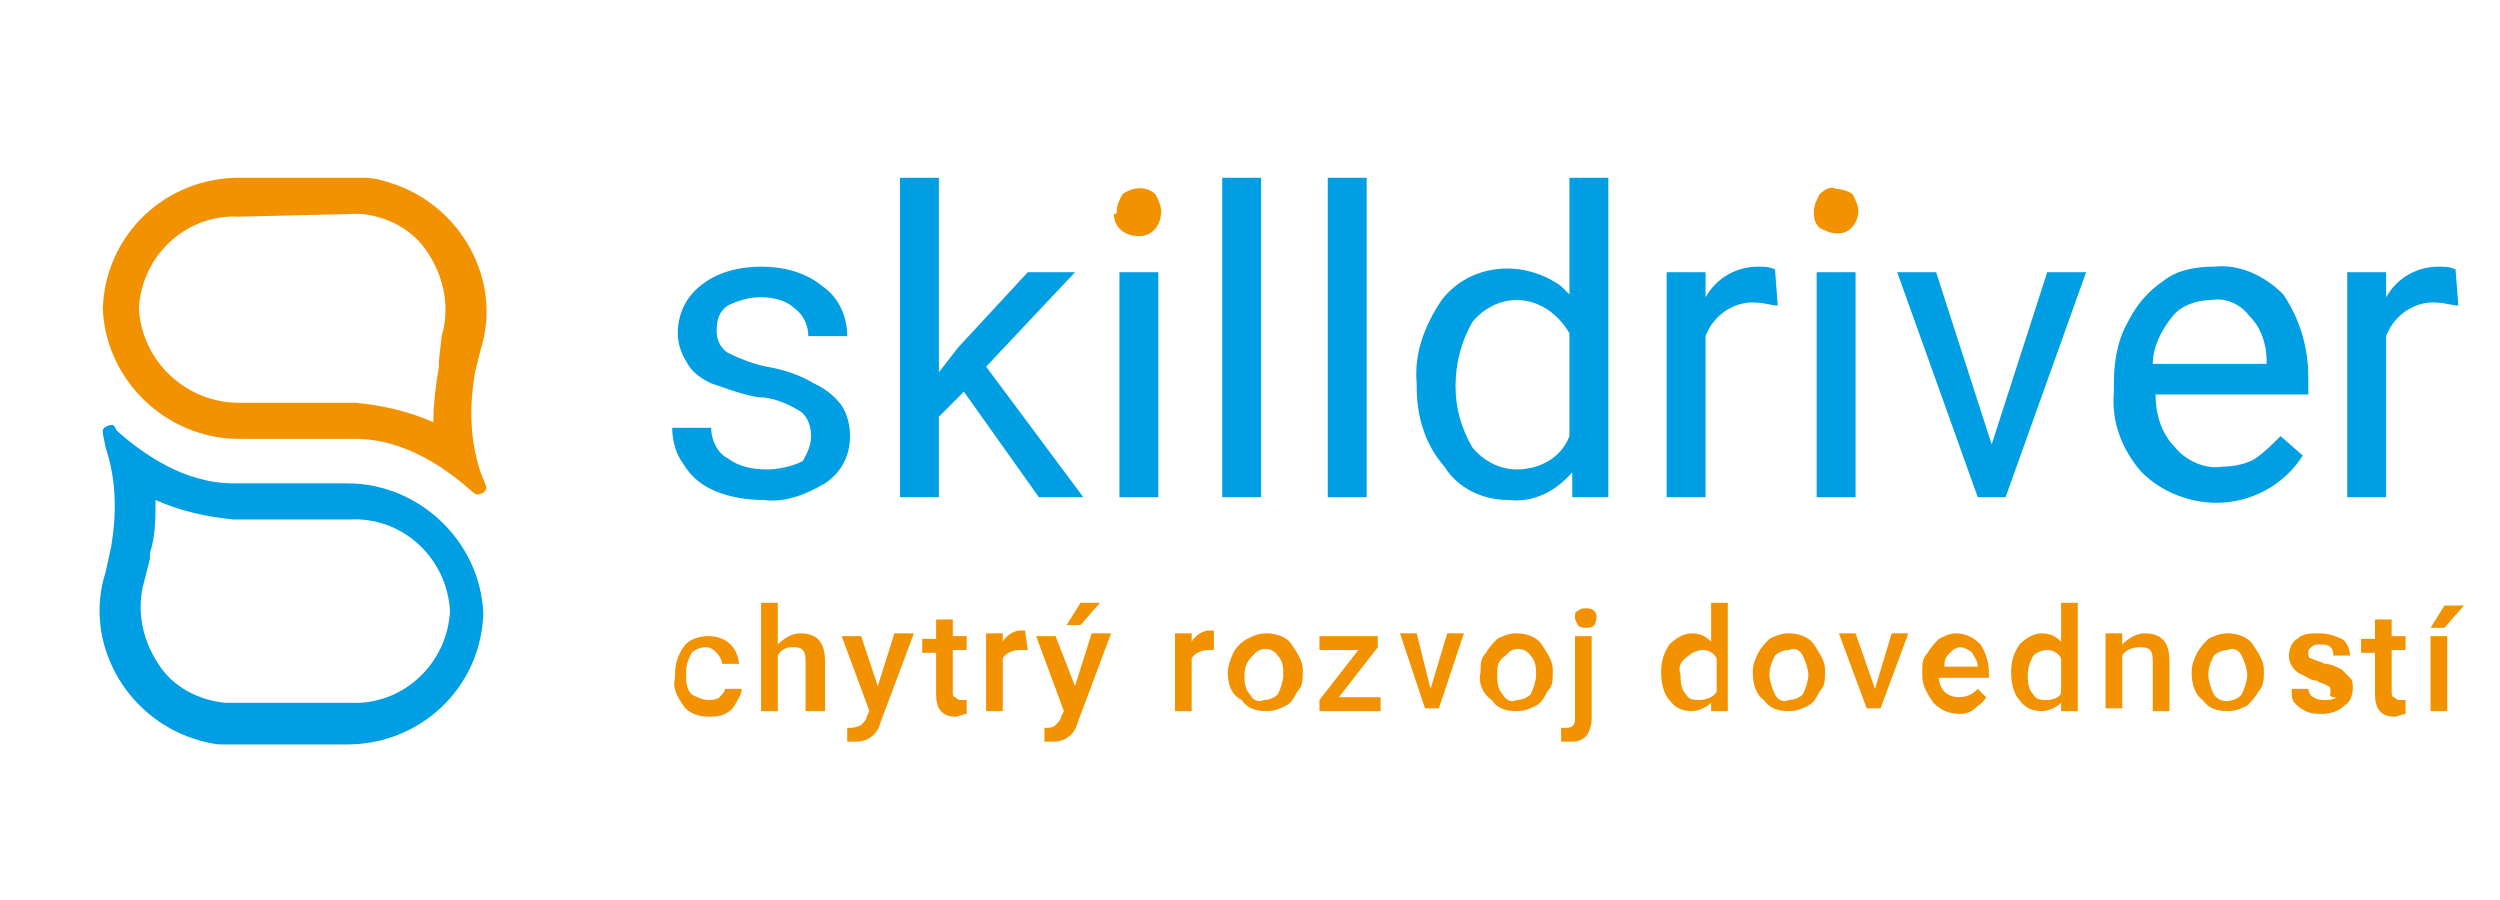
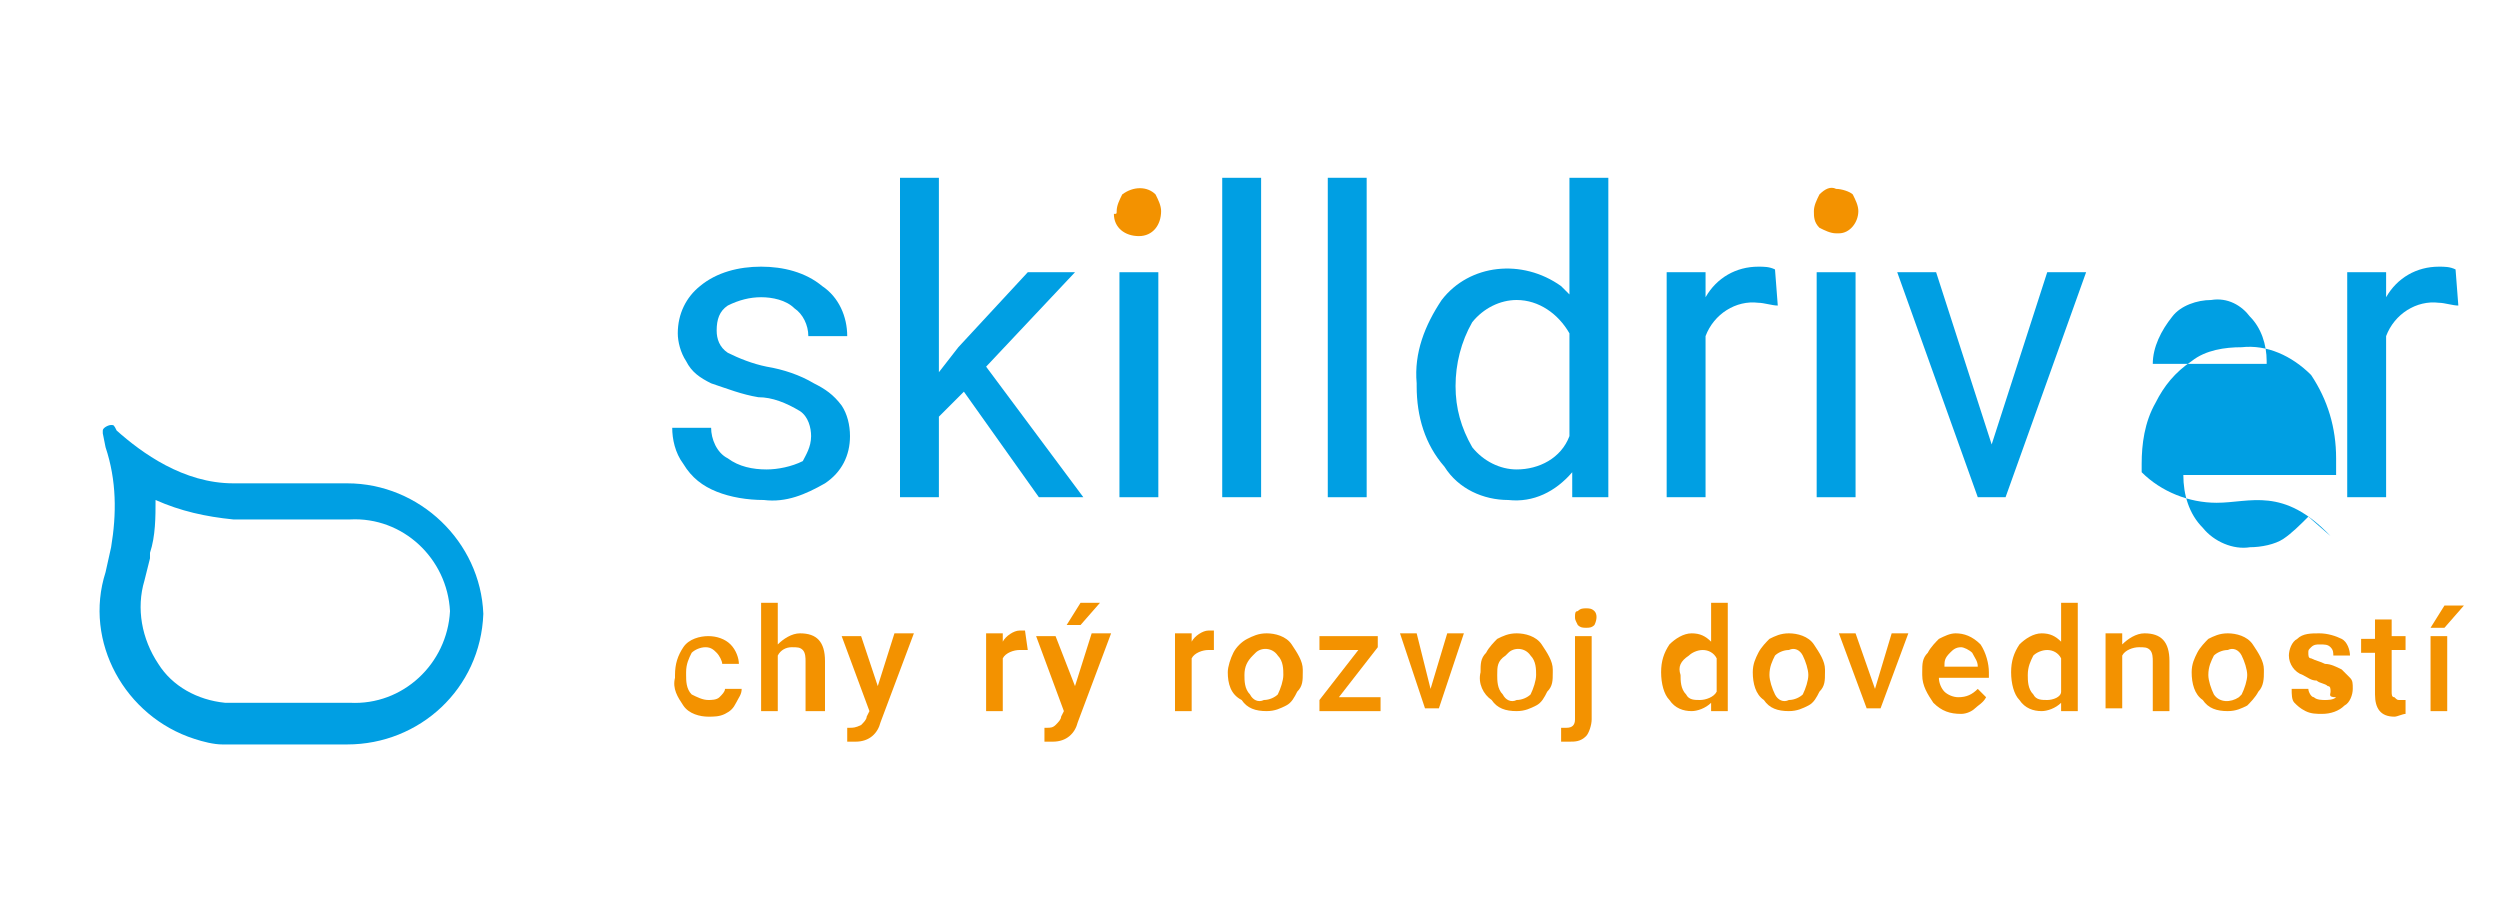
<svg xmlns="http://www.w3.org/2000/svg" version="1.1" id="Layer_1" x="0px" y="0px" viewBox="0 0 90 32.4" style="enable-background:new 0 0 90 32.4;" xml:space="preserve">
  <style type="text/css"> .st0{fill:#F39200;} .st1{fill:#009FE3;} </style>
  <path class="st0" d="M25.5,25.2c0.1,0,0.3,0,0.4-0.1c0.1-0.1,0.2-0.2,0.2-0.3h0.6c0,0.2-0.1,0.3-0.2,0.5c-0.1,0.2-0.2,0.3-0.4,0.4 c-0.2,0.1-0.4,0.1-0.6,0.1c-0.3,0-0.7-0.1-0.9-0.4c-0.2-0.3-0.4-0.6-0.3-1v-0.1c0-0.4,0.1-0.7,0.3-1c0.2-0.3,0.6-0.4,0.9-0.4 c0.3,0,0.6,0.1,0.8,0.3c0.2,0.2,0.3,0.5,0.3,0.7H26c0-0.1-0.1-0.3-0.2-0.4c-0.1-0.1-0.2-0.2-0.4-0.2c-0.2,0-0.4,0.1-0.5,0.2 c-0.1,0.2-0.2,0.4-0.2,0.7v0.1c0,0.2,0,0.5,0.2,0.7C25.1,25.1,25.3,25.2,25.5,25.2z" />
  <path class="st0" d="M28,23.2c0.2-0.2,0.5-0.4,0.8-0.4c0.6,0,0.9,0.3,0.9,1v1.8H29v-1.8c0-0.1,0-0.3-0.1-0.4 c-0.1-0.1-0.2-0.1-0.4-0.1c-0.2,0-0.4,0.1-0.5,0.3v2h-0.6v-3.9H28V23.2z" />
  <path class="st0" d="M31.6,24.7l0.6-1.9h0.7L31.7,26c-0.1,0.4-0.4,0.7-0.9,0.7c-0.1,0-0.2,0-0.3,0v-0.5h0.1c0.1,0,0.2,0,0.4-0.1 c0.1-0.1,0.2-0.2,0.2-0.3l0.1-0.2l-1-2.7H31L31.6,24.7z" />
-   <path class="st0" d="M34.3,22.2v0.7h0.5v0.5h-0.5v1.5c0,0.1,0,0.2,0.1,0.2c0.1,0.1,0.1,0.1,0.2,0.1c0.1,0,0.1,0,0.2,0v0.5 c-0.1,0-0.3,0.1-0.4,0.1c-0.5,0-0.7-0.3-0.7-0.8v-1.5h-0.5v-0.5h0.5v-0.7H34.3z" />
  <path class="st0" d="M37,23.4c-0.1,0-0.2,0-0.3,0c-0.2,0-0.5,0.1-0.6,0.3v1.9h-0.6v-2.8h0.6v0.3c0.1-0.2,0.4-0.4,0.6-0.4 c0.1,0,0.1,0,0.2,0L37,23.4z" />
  <path class="st0" d="M38.7,24.7l0.6-1.9h0.7L38.8,26c-0.1,0.4-0.4,0.7-0.9,0.7c-0.1,0-0.2,0-0.3,0v-0.5h0.1c0.1,0,0.2,0,0.3-0.1 c0.1-0.1,0.2-0.2,0.2-0.3l0.1-0.2l-1-2.7h0.7L38.7,24.7z M38.9,21.7h0.7l-0.7,0.8h-0.5L38.9,21.7z" />
  <path class="st0" d="M43.7,23.4c-0.1,0-0.2,0-0.2,0c-0.2,0-0.5,0.1-0.6,0.3v1.9h-0.6v-2.8h0.6v0.3c0.1-0.2,0.4-0.4,0.6-0.4 c0.1,0,0.1,0,0.2,0V23.4z" />
  <path class="st0" d="M44.2,24.2c0-0.2,0.1-0.5,0.2-0.7c0.1-0.2,0.3-0.4,0.5-0.5c0.2-0.1,0.4-0.2,0.7-0.2c0.3,0,0.7,0.1,0.9,0.4 c0.2,0.3,0.4,0.6,0.4,0.9v0.1c0,0.3,0,0.5-0.2,0.7c-0.1,0.2-0.2,0.4-0.4,0.5c-0.2,0.1-0.4,0.2-0.7,0.2c-0.4,0-0.7-0.1-0.9-0.4 C44.3,25,44.2,24.6,44.2,24.2L44.2,24.2z M44.8,24.3c0,0.2,0,0.5,0.2,0.7c0.1,0.2,0.3,0.3,0.5,0.2c0.2,0,0.4-0.1,0.5-0.2 c0.1-0.2,0.2-0.5,0.2-0.7c0-0.2,0-0.5-0.2-0.7c-0.2-0.3-0.6-0.3-0.8-0.1c0,0-0.1,0.1-0.1,0.1C44.9,23.8,44.8,24,44.8,24.3z" />
  <path class="st0" d="M48.2,25.1h1.5v0.5h-2.2v-0.4l1.4-1.8h-1.4v-0.5h2.1v0.4L48.2,25.1z" />
  <path class="st0" d="M51.5,24.8l0.6-2h0.6l-0.9,2.7h-0.5l-0.9-2.7h0.6L51.5,24.8z" />
  <path class="st0" d="M53.3,24.2c0-0.3,0-0.5,0.2-0.7c0.1-0.2,0.3-0.4,0.4-0.5c0.2-0.1,0.4-0.2,0.7-0.2c0.3,0,0.7,0.1,0.9,0.4 c0.2,0.3,0.4,0.6,0.4,0.9v0.1c0,0.3,0,0.5-0.2,0.7c-0.1,0.2-0.2,0.4-0.4,0.5c-0.2,0.1-0.4,0.2-0.7,0.2c-0.4,0-0.7-0.1-0.9-0.4 C53.4,25,53.2,24.6,53.3,24.2L53.3,24.2z M53.9,24.3c0,0.2,0,0.5,0.2,0.7c0.1,0.2,0.3,0.3,0.5,0.2c0.2,0,0.4-0.1,0.5-0.2 c0.1-0.2,0.2-0.5,0.2-0.7c0-0.2,0-0.5-0.2-0.7c-0.2-0.3-0.6-0.3-0.8-0.1c0,0-0.1,0.1-0.1,0.1C53.9,23.8,53.9,24,53.9,24.3z" />
  <path class="st0" d="M57.3,22.9v3c0,0.2-0.1,0.5-0.2,0.6c-0.2,0.2-0.4,0.2-0.6,0.2c-0.1,0-0.2,0-0.3,0v-0.5c0.1,0,0.1,0,0.2,0 c0.2,0,0.3-0.1,0.3-0.3v-3H57.3z M56.7,22.2c0-0.1,0-0.2,0.1-0.2c0.1-0.1,0.2-0.1,0.3-0.1c0.1,0,0.2,0,0.3,0.1 c0.1,0.1,0.1,0.3,0,0.5c-0.1,0.1-0.2,0.1-0.3,0.1c-0.1,0-0.2,0-0.3-0.1C56.7,22.3,56.7,22.3,56.7,22.2z" />
  <path class="st0" d="M59.8,24.2c0-0.4,0.1-0.7,0.3-1c0.2-0.2,0.5-0.4,0.8-0.4c0.3,0,0.5,0.1,0.7,0.3v-1.4h0.6v3.9h-0.6l0-0.3 c-0.2,0.2-0.5,0.3-0.7,0.3c-0.3,0-0.6-0.1-0.8-0.4C59.9,25,59.8,24.6,59.8,24.2z M60.5,24.3c0,0.2,0,0.5,0.2,0.7 c0.1,0.2,0.3,0.2,0.5,0.2c0.2,0,0.5-0.1,0.6-0.3v-1.2c-0.1-0.2-0.3-0.3-0.5-0.3c-0.2,0-0.4,0.1-0.5,0.2C60.5,23.8,60.4,24,60.5,24.3 L60.5,24.3z" />
  <path class="st0" d="M63.1,24.2c0-0.3,0.1-0.5,0.2-0.7c0.1-0.2,0.3-0.4,0.4-0.5c0.2-0.1,0.4-0.2,0.7-0.2c0.3,0,0.7,0.1,0.9,0.4 c0.2,0.3,0.4,0.6,0.4,0.9v0.1c0,0.3,0,0.5-0.2,0.7c-0.1,0.2-0.2,0.4-0.4,0.5c-0.2,0.1-0.4,0.2-0.7,0.2c-0.4,0-0.7-0.1-0.9-0.4 C63.2,25,63.1,24.6,63.1,24.2L63.1,24.2z M63.7,24.3c0,0.2,0.1,0.5,0.2,0.7c0.1,0.2,0.3,0.3,0.5,0.2c0.2,0,0.4-0.1,0.5-0.2 c0.1-0.2,0.2-0.5,0.2-0.7c0-0.2-0.1-0.5-0.2-0.7c-0.1-0.2-0.3-0.3-0.5-0.2c-0.2,0-0.4,0.1-0.5,0.2C63.8,23.8,63.7,24,63.7,24.3z" />
  <path class="st0" d="M67.5,24.8l0.6-2h0.6l-1,2.7h-0.5l-1-2.7h0.6L67.5,24.8z" />
  <path class="st0" d="M70.6,25.7c-0.4,0-0.7-0.1-1-0.4c-0.2-0.3-0.4-0.6-0.4-1v-0.1c0-0.3,0-0.5,0.2-0.7c0.1-0.2,0.3-0.4,0.4-0.5 c0.2-0.1,0.4-0.2,0.6-0.2c0.3,0,0.6,0.1,0.9,0.4c0.2,0.3,0.3,0.7,0.3,1v0.2h-1.8c0,0.2,0.1,0.4,0.2,0.5c0.1,0.1,0.3,0.2,0.5,0.2 c0.3,0,0.5-0.1,0.7-0.3l0.3,0.3c-0.1,0.2-0.3,0.3-0.4,0.4C71,25.6,70.8,25.7,70.6,25.7z M70.6,23.3c-0.2,0-0.3,0.1-0.4,0.2 C70,23.7,70,23.8,70,24h1.2v0c0-0.2-0.1-0.3-0.2-0.5C70.9,23.4,70.7,23.3,70.6,23.3L70.6,23.3z" />
  <path class="st0" d="M72.4,24.2c0-0.4,0.1-0.7,0.3-1c0.2-0.2,0.5-0.4,0.8-0.4c0.3,0,0.5,0.1,0.7,0.3v-1.4h0.6v3.9h-0.6l0-0.3 c-0.2,0.2-0.5,0.3-0.7,0.3c-0.3,0-0.6-0.1-0.8-0.4C72.5,25,72.4,24.6,72.4,24.2z M73,24.3c0,0.2,0,0.5,0.2,0.7 c0.1,0.2,0.3,0.2,0.5,0.2c0.2,0,0.5-0.1,0.5-0.3v-1.2c-0.1-0.2-0.3-0.3-0.5-0.3c-0.2,0-0.4,0.1-0.5,0.2C73.1,23.8,73,24,73,24.3 L73,24.3z" />
  <path class="st0" d="M76.4,22.9v0.3c0.2-0.2,0.5-0.4,0.8-0.4c0.6,0,0.9,0.3,0.9,1v1.8h-0.6v-1.8c0-0.1,0-0.3-0.1-0.4 c-0.1-0.1-0.2-0.1-0.4-0.1c-0.2,0-0.5,0.1-0.6,0.3v1.9h-0.6v-2.7H76.4z" />
  <path class="st0" d="M78.9,24.2c0-0.3,0.1-0.5,0.2-0.7c0.1-0.2,0.3-0.4,0.4-0.5c0.2-0.1,0.4-0.2,0.7-0.2c0.3,0,0.7,0.1,0.9,0.4 c0.2,0.3,0.4,0.6,0.4,0.9v0.1c0,0.2,0,0.5-0.2,0.7c-0.1,0.2-0.3,0.4-0.4,0.5c-0.2,0.1-0.4,0.2-0.7,0.2c-0.4,0-0.7-0.1-0.9-0.4 C79,25,78.9,24.6,78.9,24.2L78.9,24.2z M79.5,24.3c0,0.2,0.1,0.5,0.2,0.7c0.2,0.3,0.6,0.3,0.9,0.1c0,0,0.1-0.1,0.1-0.1 c0.1-0.2,0.2-0.5,0.2-0.7c0-0.2-0.1-0.5-0.2-0.7c-0.1-0.2-0.3-0.3-0.5-0.2c-0.2,0-0.4,0.1-0.5,0.2C79.6,23.8,79.5,24,79.5,24.3z" />
  <path class="st0" d="M83.9,24.9c0-0.1,0-0.2-0.1-0.2c-0.1-0.1-0.3-0.1-0.4-0.2c-0.2,0-0.3-0.1-0.5-0.2c-0.3-0.1-0.5-0.4-0.5-0.7 c0-0.2,0.1-0.5,0.3-0.6c0.2-0.2,0.5-0.2,0.8-0.2c0.3,0,0.6,0.1,0.8,0.2c0.2,0.1,0.3,0.4,0.3,0.6h-0.6c0-0.1,0-0.2-0.1-0.3 c-0.1-0.1-0.2-0.1-0.4-0.1c-0.1,0-0.2,0-0.3,0.1c-0.1,0.1-0.1,0.1-0.1,0.2c0,0.1,0,0.2,0.1,0.2c0.2,0.1,0.3,0.1,0.5,0.2 c0.2,0,0.4,0.1,0.6,0.2c0.1,0.1,0.2,0.2,0.3,0.3c0.1,0.1,0.1,0.2,0.1,0.4c0,0.2-0.1,0.5-0.3,0.6c-0.2,0.2-0.5,0.3-0.8,0.3 c-0.2,0-0.4,0-0.6-0.1c-0.2-0.1-0.3-0.2-0.4-0.3c-0.1-0.1-0.1-0.3-0.1-0.5h0.6c0,0.1,0.1,0.3,0.2,0.3c0.1,0.1,0.3,0.1,0.4,0.1 c0.1,0,0.3,0,0.4-0.1C83.8,25.1,83.9,25,83.9,24.9z" />
  <path class="st0" d="M86.1,22.2v0.7h0.5v0.5h-0.5v1.5c0,0.1,0,0.2,0.1,0.2c0.1,0.1,0.1,0.1,0.2,0.1c0.1,0,0.1,0,0.2,0v0.5 c-0.1,0-0.3,0.1-0.4,0.1c-0.5,0-0.7-0.3-0.7-0.8v-1.5h-0.5v-0.5h0.5v-0.7H86.1z" />
  <path class="st0" d="M88.1,25.6h-0.6v-2.7h0.6V25.6z M88,21.8h0.7l-0.7,0.8h-0.5L88,21.8z" />
  <path class="st1" d="M5.6,18c0.9,0.4,1.8,0.6,2.8,0.7h4.2c1.9-0.1,3.5,1.4,3.6,3.3c-0.1,1.9-1.7,3.4-3.6,3.3H8.1 c-1-0.1-1.9-0.6-2.4-1.4c-0.6-0.9-0.8-2-0.5-3l0.2-0.8V20v-0.1C5.6,19.3,5.6,18.6,5.6,18 M4,15.3c-0.1,0-0.3,0.1-0.3,0.2 c0,0,0,0.1,0,0.1l0.1,0.5c0.4,1.2,0.4,2.4,0.2,3.6l-0.2,0.9c-0.8,2.5,0.7,5.2,3.2,6c0.3,0.1,0.7,0.2,1,0.2h0.3h4.2 c2.6,0,4.8-2,4.9-4.7c-0.1-2.6-2.3-4.7-4.9-4.7H8.4c-1.8,0-3.3-1.1-4.2-1.9C4.1,15.3,4.1,15.3,4,15.3L4,15.3z M17.5,21.9L17.5,21.9z " />
-   <path class="st0" d="M12.8,7.7h0.2c1,0.1,1.9,0.6,2.4,1.4c0.6,0.9,0.8,2,0.5,3L15.8,13v0.1v0.1c-0.1,0.6-0.2,1.3-0.2,2 c-0.9-0.4-1.8-0.6-2.8-0.7H8.6C6.7,14.5,5.1,13,5,11.1c0.1-1.9,1.7-3.4,3.6-3.3L12.8,7.7 M12.8,6.4H8.6c-2.6,0-4.8,2-4.9,4.7 c0.1,2.6,2.3,4.7,4.9,4.7h4.2c1.8,0,3.3,1.1,4.2,1.9c0,0,0.1,0.1,0.2,0.1c0.1,0,0.3-0.1,0.3-0.2c0,0,0-0.1,0-0.1L17.3,17 c-0.4-1.2-0.4-2.4-0.2-3.6l0.2-0.8c0.8-2.5-0.7-5.2-3.2-6c-0.3-0.1-0.6-0.2-1-0.2L12.8,6.4L12.8,6.4z M3.7,11.1L3.7,11.1z" />
  <path class="st1" d="M29.2,15.7c0-0.3-0.1-0.7-0.4-0.9c-0.5-0.3-1-0.5-1.5-0.5c-0.6-0.1-1.1-0.3-1.7-0.5c-0.4-0.2-0.7-0.4-0.9-0.8 c-0.2-0.3-0.3-0.7-0.3-1c0-0.7,0.3-1.3,0.8-1.7c0.6-0.5,1.4-0.7,2.2-0.7c0.8,0,1.6,0.2,2.2,0.7c0.6,0.4,0.9,1.1,0.9,1.8h-1.4 c0-0.4-0.2-0.8-0.5-1c-0.3-0.3-0.8-0.4-1.2-0.4c-0.4,0-0.8,0.1-1.2,0.3c-0.3,0.2-0.4,0.5-0.4,0.9c0,0.3,0.1,0.6,0.4,0.8 c0.4,0.2,0.9,0.4,1.4,0.5c0.6,0.1,1.2,0.3,1.7,0.6c0.4,0.2,0.7,0.4,1,0.8c0.2,0.3,0.3,0.7,0.3,1.1c0,0.7-0.3,1.3-0.9,1.7 c-0.7,0.4-1.4,0.7-2.2,0.6c-0.6,0-1.2-0.1-1.7-0.3c-0.5-0.2-0.9-0.5-1.2-1c-0.3-0.4-0.4-0.9-0.4-1.3h1.4c0,0.4,0.2,0.9,0.6,1.1 c0.4,0.3,0.9,0.4,1.4,0.4c0.4,0,0.9-0.1,1.3-0.3C29,16.4,29.2,16.1,29.2,15.7z" />
  <path class="st1" d="M34.7,14.1L33.8,15v2.9h-1.4V6.4h1.4v7l0.7-0.9l2.5-2.7h1.7l-3.2,3.4l3.5,4.7h-1.6L34.7,14.1z" />
  <path class="st0" d="M40.2,7.6c0-0.2,0.1-0.4,0.2-0.6c0.4-0.3,0.9-0.3,1.2,0c0.1,0.2,0.2,0.4,0.2,0.6c0,0.5-0.3,0.9-0.8,0.9 c-0.5,0-0.9-0.3-0.9-0.8C40.2,7.7,40.2,7.7,40.2,7.6z" />
  <rect x="40.3" y="9.8" class="st1" width="1.4" height="8.1" />
  <path class="st1" d="M45.4,17.9H44V6.4h1.4V17.9z" />
  <path class="st1" d="M49.2,17.9h-1.4V6.4h1.4V17.9z" />
  <path class="st1" d="M51,13.8c-0.1-1.1,0.3-2.1,0.9-3c1-1.3,2.9-1.5,4.3-0.5c0.1,0.1,0.2,0.2,0.3,0.3V6.4h1.4v11.5h-1.3L56.6,17 c-0.6,0.7-1.4,1.1-2.3,1c-0.9,0-1.8-0.4-2.3-1.2C51.3,16,51,15,51,13.9V13.8z M52.4,13.9c0,0.8,0.2,1.5,0.6,2.2 c0.4,0.5,1,0.8,1.6,0.8c0.8,0,1.6-0.4,1.9-1.2v-3.7c-0.4-0.7-1.1-1.2-1.9-1.2c-0.6,0-1.2,0.3-1.6,0.8C52.6,12.3,52.4,13.1,52.4,13.9 z" />
  <path class="st1" d="M64,11c-0.2,0-0.5-0.1-0.7-0.1c-0.8-0.1-1.6,0.4-1.9,1.2v5.8h-1.4V9.8h1.4v0.9c0.4-0.7,1.1-1.1,1.9-1.1 c0.2,0,0.4,0,0.6,0.1L64,11z" />
  <path class="st0" d="M65.3,7.6c0-0.2,0.1-0.4,0.2-0.6c0.2-0.2,0.4-0.3,0.6-0.2c0.2,0,0.5,0.1,0.6,0.2c0.1,0.2,0.2,0.4,0.2,0.6 c0,0.4-0.3,0.8-0.7,0.8c0,0-0.1,0-0.1,0c-0.2,0-0.4-0.1-0.6-0.2C65.3,8,65.3,7.8,65.3,7.6z" />
  <rect x="65.4" y="9.8" class="st1" width="1.4" height="8.1" />
  <path class="st1" d="M71.7,16l2-6.2h1.4l-2.9,8.1h-1l-2.9-8.1h1.4L71.7,16z" />
-   <path class="st1" d="M79.8,18.1c-1,0-2-0.4-2.7-1.1c-0.7-0.8-1.1-1.8-1-2.9v-0.3c0-0.7,0.1-1.5,0.5-2.2c0.3-0.6,0.7-1.1,1.3-1.5 c0.5-0.4,1.2-0.5,1.8-0.5c0.9-0.1,1.8,0.3,2.5,1c0.6,0.9,0.9,1.9,0.9,3v0.6h-5.5c0,0.7,0.2,1.4,0.7,1.9c0.4,0.5,1.1,0.8,1.7,0.7 c0.4,0,0.9-0.1,1.2-0.3c0.3-0.2,0.6-0.5,0.9-0.8l0.8,0.7C82.2,17.5,81,18.1,79.8,18.1z M79.6,10.8c-0.5,0-1.1,0.2-1.4,0.6 c-0.4,0.5-0.7,1.1-0.7,1.7h4.1V13c0-0.6-0.2-1.2-0.6-1.6C80.7,11,80.2,10.7,79.6,10.8L79.6,10.8z" />
+   <path class="st1" d="M79.8,18.1c-1,0-2-0.4-2.7-1.1v-0.3c0-0.7,0.1-1.5,0.5-2.2c0.3-0.6,0.7-1.1,1.3-1.5 c0.5-0.4,1.2-0.5,1.8-0.5c0.9-0.1,1.8,0.3,2.5,1c0.6,0.9,0.9,1.9,0.9,3v0.6h-5.5c0,0.7,0.2,1.4,0.7,1.9c0.4,0.5,1.1,0.8,1.7,0.7 c0.4,0,0.9-0.1,1.2-0.3c0.3-0.2,0.6-0.5,0.9-0.8l0.8,0.7C82.2,17.5,81,18.1,79.8,18.1z M79.6,10.8c-0.5,0-1.1,0.2-1.4,0.6 c-0.4,0.5-0.7,1.1-0.7,1.7h4.1V13c0-0.6-0.2-1.2-0.6-1.6C80.7,11,80.2,10.7,79.6,10.8L79.6,10.8z" />
  <path class="st1" d="M88.5,11c-0.2,0-0.5-0.1-0.7-0.1c-0.8-0.1-1.6,0.4-1.9,1.2v5.8h-1.4V9.8h1.4v0.9c0.4-0.7,1.1-1.1,1.9-1.1 c0.2,0,0.4,0,0.6,0.1L88.5,11z" />
</svg>